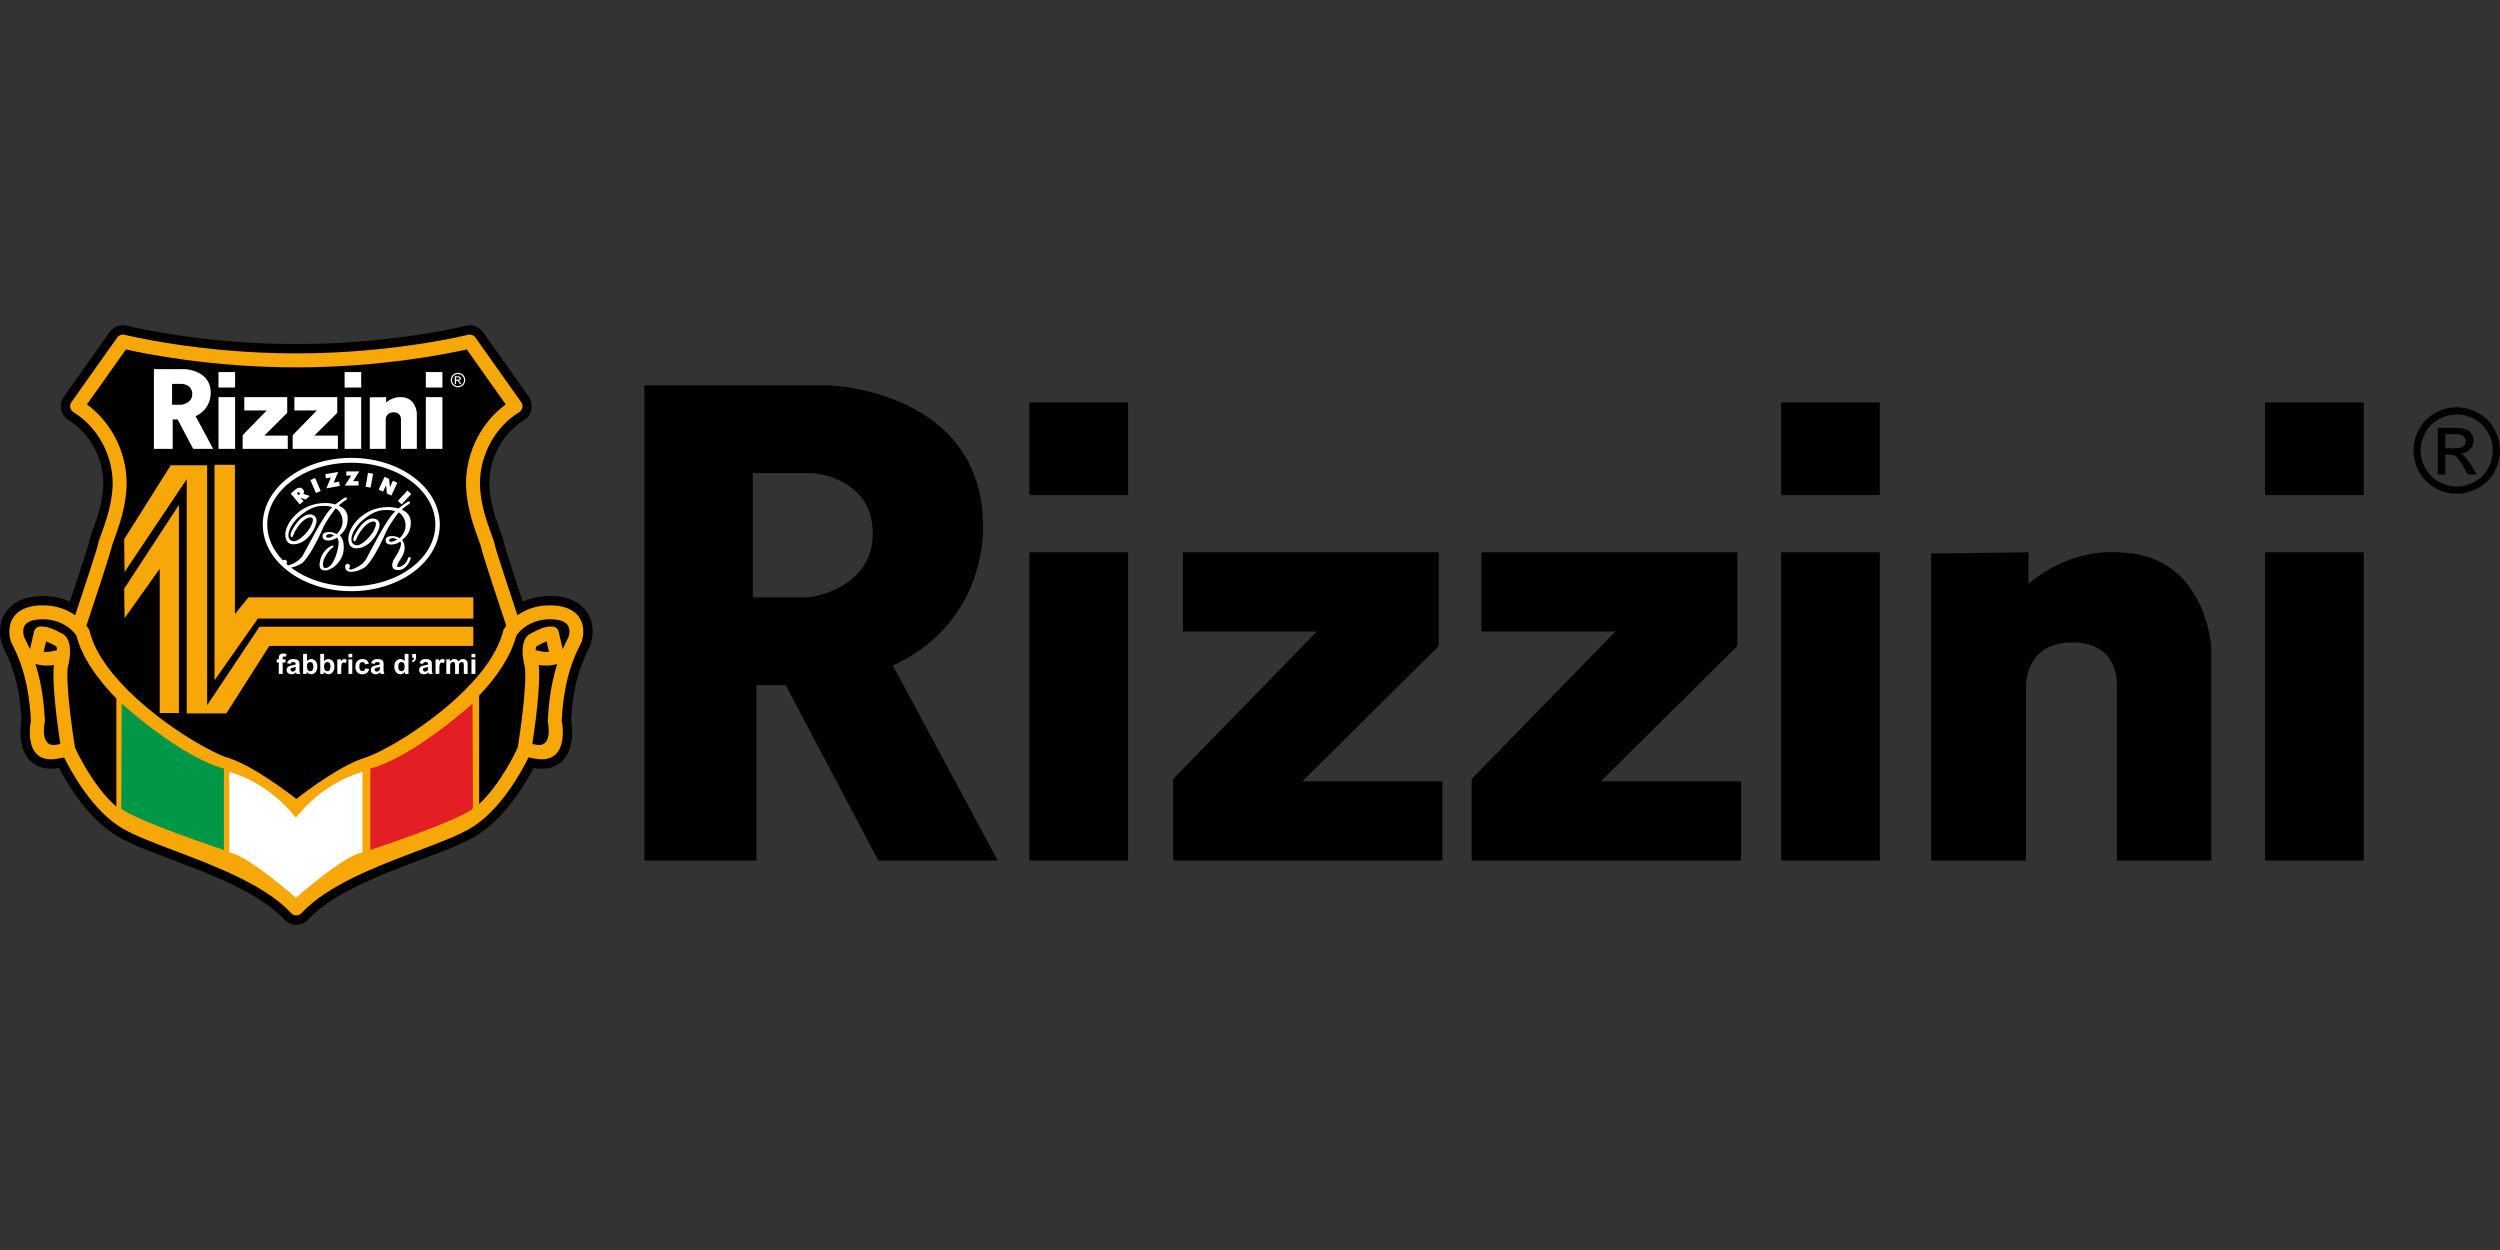
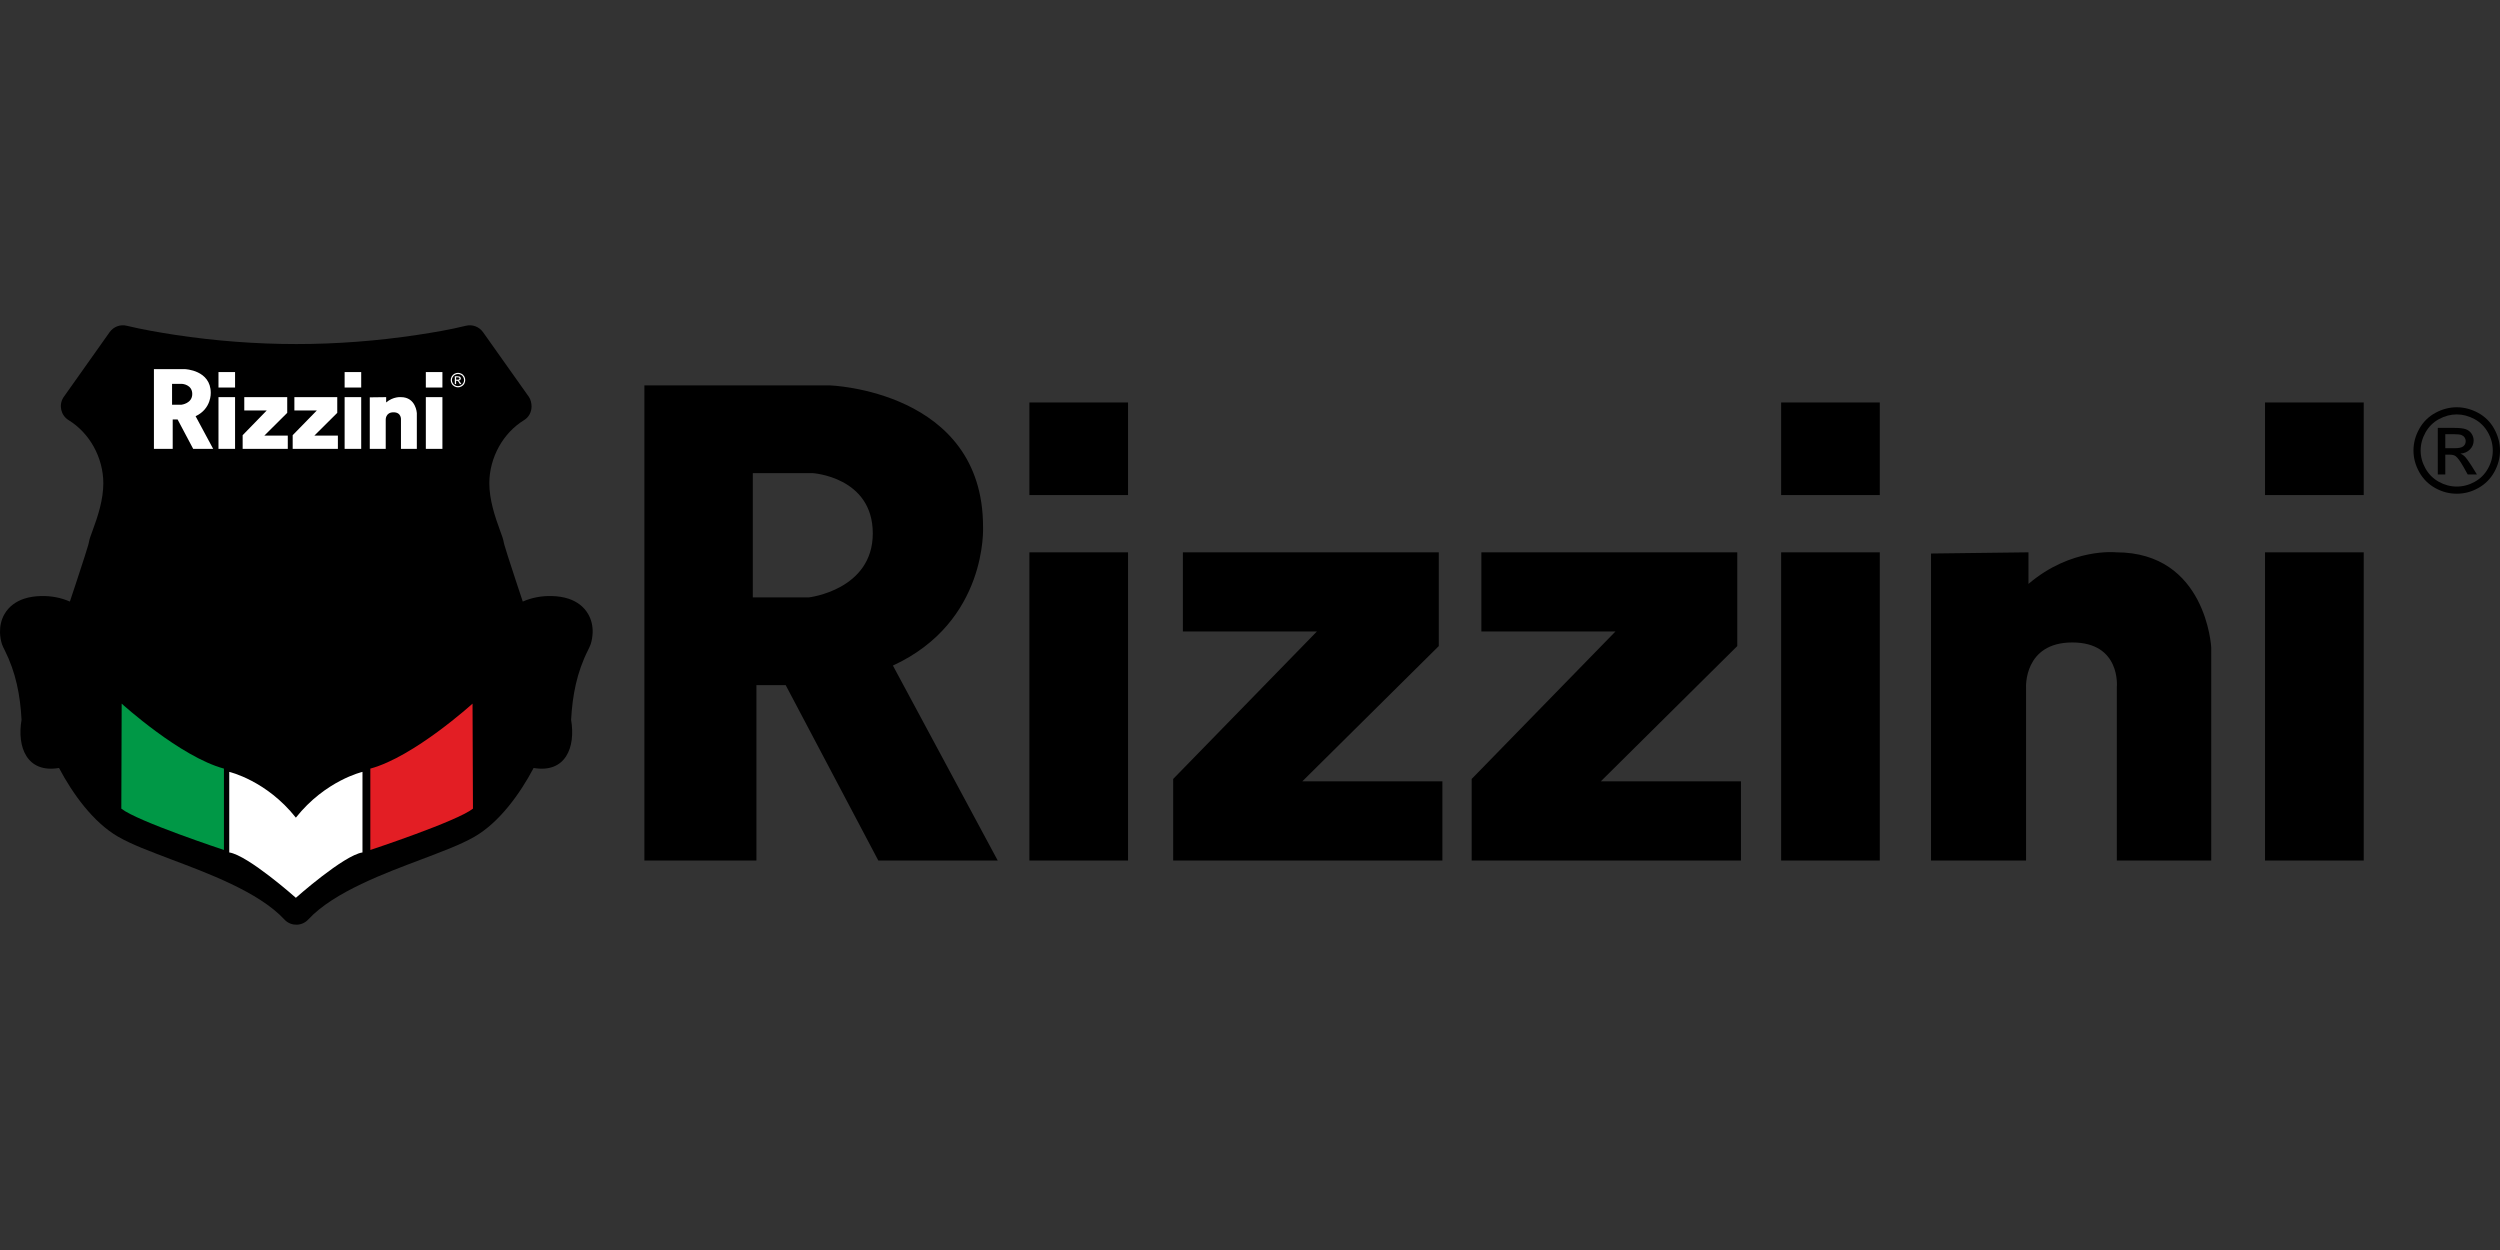
<svg xmlns="http://www.w3.org/2000/svg" xml:space="preserve" width="352.778mm" height="176.389mm" version="1.1" style="shape-rendering:geometricPrecision; text-rendering:geometricPrecision; image-rendering:optimizeQuality; fill-rule:evenodd; clip-rule:evenodd" viewBox="0 0 35278 17639">
  <rect x="0" y="0" width="35278" height="17639" fill="#333333" stroke="none" />
  <defs>
    <style type="text/css">
   
    .fil0 {fill:black}
    .fil4 {fill:#009846}
    .fil5 {fill:#E31E24}
    .fil3 {fill:#F7A707}
    .fil2 {fill:white}
    .fil1 {fill:white;fill-rule:nonzero}
   
  </style>
  </defs>
  <g id="Vrstva_x0020_1">
    <g id="_779042336">
      <path class="fil0" d="M304 10158c-18,-349 -81,-671 -238,-984 -14,-27 -28,-54 -38,-83 -17,-52 -26,-110 -28,-164 -2,-91 17,-182 63,-261 62,-108 160,-178 276,-217 76,-25 156,-36 235,-38 143,-4 284,21 412,78 31,-93 62,-187 93,-280 39,-120 79,-239 117,-359 13,-44 27,-87 40,-130 6,-19 13,-41 17,-61 8,-53 32,-113 51,-165 80,-215 154,-445 154,-677 0,-178 -49,-357 -135,-513 -85,-153 -206,-284 -356,-376 -107,-67 -141,-209 -74,-317 5,-8 3,-5 8,-12l646 -912c55,-77 151,-113 242,-90 225,54 458,94 686,129 563,85 1137,129 1707,129 569,0 1143,-44 1706,-129 226,-34 463,-74 686,-129 91,-23 187,13 242,90l647 913 0 0c26,37 38,92 38,137 -1,78 -37,149 -105,191 -150,92 -271,223 -356,376 -86,156 -135,335 -135,513 0,232 75,462 154,677 19,52 43,112 51,165 4,20 11,42 17,61 13,43 27,86 40,130 39,120 78,239 117,359 31,93 62,187 93,280 128,-57 269,-82 412,-78 79,2 159,13 235,38 116,39 214,109 276,217 46,79 66,170 63,261 -2,54 -11,112 -28,164 -10,29 -24,56 -37,83 -158,313 -220,635 -239,984 66,385 -76,756 -529,679 -192,364 -482,766 -832,969 -106,61 -221,112 -334,159 -137,56 -275,108 -414,161 -499,189 -1238,458 -1600,849 -86,93 -231,99 -324,13 -9,-8 -6,-5 -13,-13 -362,-391 -1101,-660 -1600,-849 -138,-53 -277,-105 -414,-161 -113,-47 -228,-98 -334,-159 -350,-203 -640,-605 -832,-969 -453,77 -595,-294 -529,-679z" />
-       <path class="fil1" d="M3904 9305l30 0 0 -15c0,-18 2,-31 6,-39 3,-9 10,-16 20,-21 10,-5 22,-8 37,-8 16,0 31,2 46,7l-8 38c-8,-2 -17,-3 -25,-3 -7,0 -13,2 -16,5 -4,4 -5,11 -5,22l0 14 40 0 0 43 -40 0 0 162 -55 0 0 -162 -30 0 0 -43zm196 63l-49 -9c5,-20 15,-35 28,-44 14,-10 34,-15 61,-15 24,0 42,3 54,9 12,6 20,13 25,22 5,9 7,25 7,48l-1 64c0,18 1,31 3,40 2,8 5,17 10,27l-54 0c-1,-3 -3,-9 -5,-16 -1,-3 -2,-5 -2,-6 -9,9 -19,15 -30,20 -10,4 -22,7 -33,7 -22,0 -38,-6 -50,-17 -13,-12 -19,-26 -19,-44 0,-11 3,-22 9,-31 5,-9 13,-16 23,-21 10,-5 24,-9 43,-12 25,-5 43,-10 53,-14l0 -5c0,-11 -3,-18 -8,-22 -5,-5 -15,-7 -29,-7 -10,0 -17,2 -23,6 -5,3 -10,10 -13,20zm73 44c-7,2 -18,5 -33,8 -15,3 -25,6 -30,9 -7,5 -10,12 -10,20 0,7 3,14 8,19 6,6 13,9 22,9 10,0 19,-4 28,-10 6,-5 11,-11 13,-18 1,-5 2,-14 2,-27l0 -10zm104 98l0 -283 55 0 0 102c16,-19 36,-29 59,-29 25,0 46,9 62,28 16,18 25,44 25,78 0,34 -9,61 -25,80 -17,19 -37,29 -61,29 -12,0 -24,-3 -35,-9 -11,-6 -21,-15 -29,-26l0 30 -51 0zm54 -107c0,21 4,37 10,47 10,15 22,22 38,22 12,0 22,-5 30,-15 9,-11 13,-27 13,-49 0,-23 -4,-40 -13,-51 -8,-10 -19,-15 -33,-15 -12,0 -23,5 -32,15 -9,10 -13,25 -13,46zm188 107l0 -283 54 0 0 102c17,-19 37,-29 60,-29 25,0 45,9 62,28 16,18 24,44 24,78 0,34 -8,61 -25,80 -17,19 -37,29 -61,29 -11,0 -23,-3 -34,-9 -12,-6 -21,-15 -30,-26l0 30 -50 0zm54 -107c0,21 3,37 10,47 9,15 22,22 37,22 12,0 22,-5 31,-15 8,-11 13,-27 13,-49 0,-23 -5,-40 -13,-51 -9,-10 -20,-15 -33,-15 -13,0 -24,5 -32,15 -9,10 -13,25 -13,46zm242 107l-55 0 0 -205 51 0 0 29c9,-14 16,-23 23,-27 7,-4 15,-7 24,-7 12,0 24,4 35,11l-16 47c-10,-6 -18,-9 -26,-9 -8,0 -14,2 -19,6 -6,5 -10,12 -13,23 -3,11 -4,34 -4,69l0 63zm102 -233l0 -50 54 0 0 50 -54 0zm0 233l0 -205 54 0 0 205 -54 0zm288 -144l-53 9c-2,-10 -6,-18 -12,-24 -7,-5 -15,-8 -25,-8 -14,0 -24,5 -33,14 -8,9 -12,25 -12,47 0,24 5,41 13,51 8,11 19,15 33,15 10,0 18,-2 25,-8 6,-6 11,-16 14,-30l53 9c-5,24 -16,43 -32,55 -16,12 -36,19 -63,19 -30,0 -54,-10 -72,-29 -18,-19 -26,-45 -26,-78 0,-34 8,-60 26,-79 18,-19 43,-29 73,-29 25,0 45,6 60,17 14,10 25,27 31,49zm82 2l-49 -9c5,-20 15,-35 28,-44 14,-10 34,-15 61,-15 24,0 42,3 54,9 12,6 20,13 25,22 5,9 7,25 7,48l-1 64c0,18 1,31 3,40 2,8 5,17 10,27l-54 0c-1,-3 -3,-9 -5,-16 -1,-3 -2,-5 -2,-6 -9,9 -19,15 -30,20 -10,4 -22,7 -34,7 -21,0 -37,-6 -49,-17 -13,-12 -19,-26 -19,-44 0,-11 3,-22 9,-31 5,-9 13,-16 23,-21 10,-5 24,-9 43,-12 25,-5 43,-10 53,-14l0 -5c0,-11 -3,-18 -8,-22 -5,-5 -15,-7 -29,-7 -10,0 -17,2 -23,6 -5,3 -10,10 -13,20zm73 44c-7,2 -18,5 -33,8 -15,3 -25,6 -30,9 -7,5 -10,12 -10,20 0,7 2,14 8,19 6,6 13,9 22,9 9,0 19,-4 28,-10 6,-5 11,-11 13,-18 1,-5 2,-14 2,-27l0 -10zm404 98l-50 0 0 -30c-8,12 -18,20 -30,26 -11,6 -23,9 -34,9 -24,0 -44,-10 -61,-29 -16,-19 -25,-45 -25,-79 0,-35 8,-61 25,-79 16,-19 37,-28 62,-28 23,0 42,10 59,29l0 -102 54 0 0 283zm-144 -107c0,22 3,38 9,48 8,14 21,21 36,21 13,0 23,-5 32,-16 9,-11 13,-27 13,-48 0,-23 -4,-40 -12,-51 -9,-10 -20,-15 -33,-15 -13,0 -24,5 -32,15 -9,11 -13,26 -13,46zm197 -175l54 0 0 39c0,15 -2,28 -4,37 -3,9 -8,17 -15,24 -8,7 -18,13 -29,17l-11 -22c11,-4 19,-9 24,-15 4,-6 7,-15 7,-26l-26 0 0 -54zm151 140l-49 -9c6,-20 15,-35 29,-44 13,-10 33,-15 60,-15 24,0 42,3 54,9 12,6 20,13 25,22 5,9 7,25 7,48l0 64c0,18 1,31 2,40 2,8 5,17 10,27l-54 0c-1,-3 -3,-9 -5,-16 -1,-3 -1,-5 -2,-6 -9,9 -19,15 -29,20 -11,4 -22,7 -34,7 -21,0 -38,-6 -50,-17 -12,-12 -18,-26 -18,-44 0,-11 2,-22 8,-31 5,-9 13,-16 23,-21 10,-5 24,-9 43,-12 26,-5 43,-10 53,-14l0 -5c0,-11 -3,-18 -8,-22 -5,-5 -15,-7 -29,-7 -10,0 -17,2 -22,6 -6,3 -10,10 -14,20zm73 44c-7,2 -18,5 -33,8 -15,3 -25,6 -30,9 -7,5 -10,12 -10,20 0,7 3,14 8,19 6,6 13,9 22,9 10,0 19,-4 28,-10 7,-5 11,-11 13,-18 1,-5 2,-14 2,-27l0 -10zm159 98l-54 0 0 -205 50 0 0 29c8,-14 16,-23 23,-27 7,-4 15,-7 24,-7 12,0 24,4 35,11l-16 47c-9,-6 -18,-9 -26,-9 -8,0 -14,2 -19,6 -6,5 -10,12 -13,23 -3,11 -4,34 -4,69l0 63zm98 -205l50 0 0 28c17,-22 39,-33 64,-33 13,0 24,3 34,8 9,6 17,14 23,25 10,-11 19,-19 30,-25 10,-5 21,-8 33,-8 15,0 28,3 38,10 11,6 18,15 24,26 3,9 5,24 5,43l0 131 -54 0 0 -117c0,-21 -2,-33 -6,-39 -5,-8 -12,-12 -23,-12 -7,0 -14,2 -21,7 -7,5 -12,11 -15,20 -3,9 -4,23 -4,43l0 98 -54 0 0 -112c0,-20 -1,-33 -3,-39 -2,-6 -5,-10 -9,-13 -4,-3 -10,-4 -17,-4 -8,0 -16,2 -22,7 -7,4 -12,11 -15,19 -3,9 -4,23 -4,42l0 100 -54 0 0 -205zm355 -28l0 -50 55 0 0 50 -55 0zm0 233l0 -205 55 0 0 205 -55 0z" />
-       <path class="fil2" d="M4957 6530c655,0 1186,391 1186,872 0,481 -531,871 -1186,871 -333,0 -635,-101 -850,-264 51,-9 107,-32 148,-58 93,-62 240,-352 292,-477 52,-126 189,-300 189,-300 32,13 98,79 98,186 0,107 -85,177 -85,177 -36,-26 -82,-29 -100,-29 -10,0 -46,-2 -71,12 -44,25 -31,88 15,103 27,8 64,5 97,-5 27,-7 51,-19 65,-32 12,15 23,38 23,72 0,80 -65,357 -185,357 0,0 -36,11 -36,-56 0,-68 64,-166 113,-215 0,0 49,-26 34,-42 -14,-16 -69,22 -93,45 -21,19 -75,73 -94,163 -9,43 -20,111 30,132 11,5 24,8 41,8 89,0 263,-126 263,-320 0,-105 -30,-153 -57,-175 45,-40 113,-101 113,-237 0,-145 -127,-182 -127,-182 15,-22 83,-70 99,-77 15,-7 20,-26 12,-36 -7,-10 -31,3 -31,3 -29,14 -127,92 -127,92 -78,-22 -138,-20 -138,-20 -363,-3 -569,289 -569,443 0,155 115,139 115,139 170,0 294,-182 321,-296 28,-113 -71,-124 -71,-124 -144,-18 -254,191 -278,238 -23,48 -11,84 3,84 15,0 45,-81 45,-81 95,-171 200,-215 239,-196 39,19 -3,102 -27,146 -25,43 -141,186 -225,186 -84,0 -78,-85 -78,-85 0,-120 137,-250 137,-250 192,-170 298,-163 376,-163 78,0 104,21 104,21 -123,100 -362,593 -414,678 -51,85 -165,131 -201,140 -1,0 -2,0 -3,1 -9,-8 -18,-16 -27,-23 3,-6 7,-13 7,-21 0,-15 -5,-36 -36,-36 -10,0 -16,4 -21,9 -139,-143 -221,-318 -221,-506 0,-481 531,-872 1186,-872zm93 1028c0,0 -30,81 -44,81 -6,0 -15,-3 -18,-12 -5,-14 0,-42 15,-72 23,-47 134,-256 278,-237 0,0 98,10 70,124 -27,113 -151,295 -321,295 0,0 -115,16 -115,-138 0,-155 206,-447 569,-444 0,0 60,-2 138,20 0,0 98,-78 127,-92 0,0 24,-13 32,-3 7,10 3,29 -13,36 -16,7 -84,55 -98,78 0,0 127,36 127,181 0,146 -78,205 -123,245 0,0 36,36 36,117 0,81 -71,171 -81,189 -10,17 -42,67 -13,75 30,8 120,-36 144,-130 0,0 0,-10 19,-10 19,0 20,16 13,33 -7,17 -56,150 -174,150 -118,0 -82,-105 -66,-140 15,-35 142,-196 96,-265 0,0 -39,45 -134,45 0,0 -73,5 -73,-59 0,-65 80,-60 98,-60 17,0 63,3 99,29 0,0 85,-70 85,-177 0,-107 -66,-173 -98,-186 0,0 -137,175 -189,300 -52,125 -199,415 -292,477 -94,62 -273,103 -273,-9 0,0 -1,-43 31,-43 31,0 36,21 36,36 0,14 -12,27 -12,27 0,0 -1,25 35,16 36,-9 150,-55 202,-140 51,-85 291,-578 413,-678 0,0 -26,-20 -104,-20 -78,0 -184,-8 -376,162 0,0 -137,130 -137,250 0,0 -5,85 78,85 84,0 200,-143 225,-186 24,-43 66,-127 27,-146 -39,-18 -144,25 -239,196zm555 56c0,0 -30,-20 -62,-20 -32,0 -52,12 -52,32 0,20 32,22 50,16 19,-6 64,-28 64,-28zm-889 -57c0,0 -30,-20 -62,-20 -32,0 -52,12 -52,32 0,20 32,21 50,16 19,-6 64,-28 64,-28zm241 -1096c690,0 1249,421 1249,941 0,519 -559,940 -1249,940 -690,0 -1249,-421 -1249,-940 0,-520 559,-941 1249,-941z" />
-       <path class="fil1" d="M4189 6959l25 30 8 -8c6,-4 9,-9 9,-14 1,-4 -1,-9 -5,-14 -4,-5 -8,-7 -13,-8 -5,0 -10,2 -15,7l-9 7zm41 158l-128 -152 69 -58c20,-17 39,-25 57,-25 18,0 34,8 48,24 9,11 14,22 14,34 1,11 -3,21 -11,30l93 28 -61 52 -69 -28 42 50 -54 45zm228 -160l-78 -183 67 -29 78 183 -67 29zm147 -66l64 -153 -69 12 -10 -59 181 -31 -62 150 76 -13 11 60 -191 34zm262 -40l89 -140 -69 0 0 -59 183 0 -86 137 76 0 0 62 -193 0zm292 17l34 -196 72 13 -35 196 -71 -13zm184 41l84 -181 64 30 12 121c1,-5 2,-10 4,-15 3,-5 6,-12 9,-20l29 -61 62 29 -84 181 -64 -30 -12 -120c-1,5 -3,9 -5,14 -1,5 -4,10 -6,16l-31 65 -62 -29zm271 158l136 -145 53 50 -136 145 -53 -50z" />
-       <path class="fil3" d="M4109 12886c-369,-399 -1076,-666 -1649,-883 -296,-112 -556,-211 -729,-311 -427,-249 -728,-806 -826,-1004l-48 9 0 0c-522,124 -438,-439 -421,-531 -30,-609 -190,-927 -253,-1051 -14,-28 -24,-47 -30,-66 -8,-25 -20,-72 -21,-126 -2,-58 8,-127 45,-192 38,-65 101,-123 204,-157 54,-18 119,-30 197,-32 215,-6 374,63 483,140 97,-292 314,-945 322,-1002 5,-31 21,-77 45,-140 58,-159 162,-441 162,-723 0,-193 -52,-395 -152,-576 -93,-168 -228,-318 -402,-425 -46,-29 -60,-90 -31,-136 1,-2 2,-3 3,-5l0 0 646 -912c24,-34 66,-48 104,-39l0 0c3,1 1050,263 2424,263 1374,0 2420,-262 2423,-263l0 0c38,-9 80,5 104,39l646 912 0 0c1,2 3,3 4,5 28,46 14,107 -32,136 -174,107 -309,257 -402,425 -100,181 -152,383 -152,576 0,282 104,564 162,723 24,63 41,109 45,140 8,57 225,710 322,1002 109,-77 268,-146 484,-140 78,2 142,14 196,32 103,34 167,92 204,157 37,65 47,134 45,192 -1,54 -13,101 -21,126 -6,19 -16,38 -30,66 -63,124 -223,442 -253,1051 17,92 101,655 -421,531 -2,0 -3,0 -4,-1l-44 -8c-97,198 -398,755 -826,1004 -172,100 -433,199 -728,311 -574,217 -1281,484 -1650,883 -37,40 -99,42 -139,5 -2,-2 -4,-3 -6,-5zm-2467 -3029l0 1527c-329,-292 -547,-754 -584,-835 -14,-88 -131,-830 -103,-1127 6,-22 20,-79 28,-146 2,-9 3,-18 3,-27 9,-115 -4,-250 -104,-305 -61,-34 -112,-59 -158,-76 -52,-19 -99,-28 -149,-28 -49,0 -90,35 -97,82l-55 239c-26,-58 -48,-103 -64,-135 -11,-21 -18,-36 -19,-39 -5,-13 -11,-38 -12,-69 -1,-29 4,-61 19,-89 16,-27 45,-52 96,-69 36,-12 82,-19 140,-21 234,-6 376,99 447,172 4,5 8,10 13,14 17,19 28,34 35,44 81,312 298,616 564,888zm5119 1490l0 -1532c248,-260 447,-550 525,-846 6,-10 18,-25 34,-44 5,-4 9,-9 13,-14 71,-73 213,-178 447,-172 58,2 104,9 140,21 51,17 80,42 96,69 15,28 20,60 19,89 -1,31 -7,56 -12,69 0,3 -8,18 -19,39 -16,32 -38,77 -63,135l-56 -239c-7,-47 -48,-82 -97,-82 -50,0 -96,9 -149,28 -46,17 -96,42 -158,76 -100,55 -113,190 -104,305 0,9 1,18 3,27 8,67 22,124 28,146 29,297 -88,1039 -102,1127 -36,77 -238,506 -545,798zm-5945 -842l35 -7c-35,-229 -120,-834 -91,-1104 1,-3 1,-7 2,-10 -125,18 -211,2 -262,-15 60,188 117,448 133,794 1,10 1,21 -2,31 0,1 -81,374 182,312l0 0c1,0 2,-1 3,-1zm403 -1675c23,29 35,49 35,49 5,10 9,20 11,30 82,328 343,655 652,939 485,446 1078,778 1300,846 325,98 797,450 965,580 167,-130 639,-482 964,-580 222,-68 815,-400 1300,-846 310,-285 571,-614 653,-942 2,-10 6,-19 10,-27l0 0c1,0 12,-20 35,-49 -73,-218 -348,-1045 -359,-1122 -2,-10 -15,-48 -35,-100 -62,-171 -174,-475 -174,-791 0,-225 60,-461 176,-671 93,-168 222,-320 385,-439l-550 -776c-253,57 -1210,253 -2405,253 -1196,0 -2153,-196 -2405,-253l-550 776c162,119 291,271 384,439 116,210 176,446 176,671 0,316 -112,620 -174,791 -19,52 -33,90 -35,100 -11,77 -286,904 -359,1122zm6511 1340c16,-350 73,-612 133,-801 -51,17 -137,33 -262,15 1,3 2,7 2,10 29,270 -56,875 -91,1104l28 6c4,0 7,1 11,2 262,62 181,-311 181,-312l0 0c-2,-8 -2,-16 -2,-24zm-6927 -995c1,-29 -3,-51 -15,-58 -54,-30 -96,-51 -132,-64 -2,-1 -4,-1 -6,-2l-34 147c38,4 97,1 187,-23zm6773 -58c-13,7 -17,29 -16,58 90,24 149,27 187,23l-34 -147c-2,1 -4,1 -6,2 -36,13 -78,34 -131,64zm-5818 -1046l877 -1310 0 3306 559 0 606 -952 2879 0 0 -271 -3017 0 -739 1108 0 -3387 -513 0 -658 1044 6 462zm-6 236l773 -1182 0 2936 -271 0 0 -2036 -496 698 -6 -416zm1275 -1748l0 3041 612 -871 3040 0 0 -300 -3173 0 -191 236 0 -2106 -288 0z" />
      <path class="fil4" d="M1717 9929c0,0 825,750 1443,917l0 1148c0,0 -1223,-404 -1448,-583l5 -1482z" />
      <path class="fil5" d="M6668 9929c0,0 -825,750 -1442,917l0 1148c0,0 1223,-404 1448,-583l-6 -1482z" />
      <path class="fil2" d="M3235 10892c0,0 525,121 940,646 416,-525 940,-646 940,-646l0 1137c-265,40 -940,640 -940,640 0,0 -675,-600 -940,-640l0 -1137z" />
      <path class="fil2" d="M2172 6334l0 -1125 438 0c0,0 364,12 364,335 0,0 11,225 -214,329l248 461 -282 0 -220 -415 -69 0 0 415 -265 0zm256 -917l142 0c0,0 143,8 143,143 0,134 -152,151 -152,151l-133 0 0 -294zm655 187l234 0 0 730 -234 0 0 -730zm0 -354l234 0 0 219 -234 0 0 -219zm978 1084l-637 0 0 -193 340 -349 -317 0 0 -188 606 0 0 222 -323 321 331 0 0 187zm707 0l-638 0 0 -193 341 -349 -317 0 0 -188 605 0 0 222 -323 321 332 0 0 187zm95 -730l234 0 0 730 -234 0 0 -730zm0 -354l234 0 0 219 -234 0 0 -219zm1146 354l234 0 0 730 -234 0 0 -730zm0 -354l234 0 0 219 -234 0 0 -219zm-791 357l0 727 225 0 0 -409c0,0 -6,-107 110,-107 115,0 105,105 105,105l0 411 224 0 0 -505c0,0 -12,-225 -225,-225 0,0 -107,-11 -208,75l0 -75 -231 3zm1245 -346c17,0 34,4 50,13 17,9 29,22 39,38 9,16 13,34 13,51 0,18 -4,35 -13,51 -9,17 -22,29 -38,38 -16,9 -33,14 -51,14 -18,0 -35,-5 -51,-14 -16,-9 -29,-21 -38,-38 -9,-16 -14,-33 -14,-51 0,-17 5,-35 14,-51 9,-16 22,-29 38,-38 17,-9 34,-13 51,-13zm0 17c-14,0 -28,4 -42,11 -14,7 -24,18 -32,32 -8,13 -12,28 -12,42 0,15 4,29 12,43 7,13 18,24 31,31 14,8 28,12 43,12 15,0 29,-4 42,-12 14,-7 24,-18 32,-31 8,-14 11,-28 11,-43 0,-14 -4,-29 -11,-42 -8,-14 -18,-25 -32,-32 -14,-7 -28,-11 -42,-11zm-45 142l0 -110 38 0c13,0 22,1 28,3 6,2 10,5 14,11 3,5 5,10 5,16 0,8 -3,15 -9,21 -5,6 -13,9 -23,10 4,1 8,3 10,6 4,4 10,11 16,21l14 22 -22 0 -10 -17c-8,-14 -14,-23 -19,-26 -3,-3 -8,-4 -14,-4l-10 0 0 47 -18 0zm18 -62l21 0c11,0 18,-2 21,-5 4,-3 6,-7 6,-12 0,-3 -1,-6 -3,-9 -1,-2 -4,-4 -7,-5 -3,-2 -9,-2 -18,-2l-20 0 0 33z" />
      <path class="fil0" d="M9093 12143l0 -6705 2613 0c0,0 2166,69 2166,1995 0,0 69,1341 -1272,1959l1479 2751 -1685 0 -1307 -2475 -413 0 0 2475 -1581 0zm1530 -5467l842 0c0,0 851,52 851,851 0,799 -902,903 -902,903l-791 0 0 -1754zm3903 1118l1392 0 0 4349 -1392 0 0 -4349zm0 -2115l1392 0 0 1307 -1392 0 0 -1307zm5828 6464l-3799 0 0 -1151 2028 -2081 -1891 0 0 -1117 3611 0 0 1323 -1926 1909 1977 0 0 1117zm4213 0l-3800 0 0 -1151 2029 -2081 -1892 0 0 -1117 3611 0 0 1323 -1926 1909 1978 0 0 1117zm567 -4349l1392 0 0 4349 -1392 0 0 -4349zm0 -2115l1392 0 0 1307 -1392 0 0 -1307zm6828 2115l1393 0 0 4349 -1393 0 0 -4349zm0 -2115l1393 0 0 1307 -1393 0 0 -1307zm-4713 2132l0 4332 1341 0 0 -2441c0,0 -35,-636 653,-636 688,0 628,627 628,627l0 2450 1332 0 0 -3008c0,0 -69,-1341 -1341,-1341 0,0 -636,-69 -1238,446l0 -446 -1375 17zm7419 -2064c102,0 202,26 300,78 97,53 174,128 228,226 54,98 82,200 82,307 0,105 -27,206 -81,303 -54,97 -129,172 -226,226 -96,54 -197,80 -303,80 -106,0 -207,-26 -304,-80 -97,-54 -172,-129 -226,-226 -54,-97 -81,-198 -81,-303 0,-107 27,-209 82,-307 55,-98 131,-173 229,-226 97,-52 197,-78 300,-78zm0 101c-86,0 -169,22 -251,66 -81,44 -144,107 -190,188 -46,82 -69,167 -69,256 0,87 23,172 68,252 45,81 108,144 189,189 81,45 165,67 253,67 88,0 172,-22 253,-67 81,-45 144,-108 188,-189 45,-80 67,-165 67,-252 0,-89 -22,-174 -68,-256 -46,-81 -109,-144 -190,-188 -82,-44 -165,-66 -250,-66zm-268 847l0 -657 225 0c78,0 134,6 168,18 35,12 62,33 83,63 20,31 30,63 30,97 0,48 -17,90 -51,125 -34,36 -80,56 -136,60 23,10 42,21 56,35 26,26 58,69 97,130l80 129 -130 0 -58 -104c-46,-81 -83,-132 -111,-153 -19,-15 -47,-22 -85,-22l-62 0 0 279 -106 0zm106 -370l129 0c61,0 103,-9 125,-27 23,-19 34,-43 34,-73 0,-20 -6,-37 -16,-52 -11,-16 -26,-27 -45,-35 -19,-7 -55,-11 -106,-11l-121 0 0 198z" />
    </g>
  </g>
</svg>